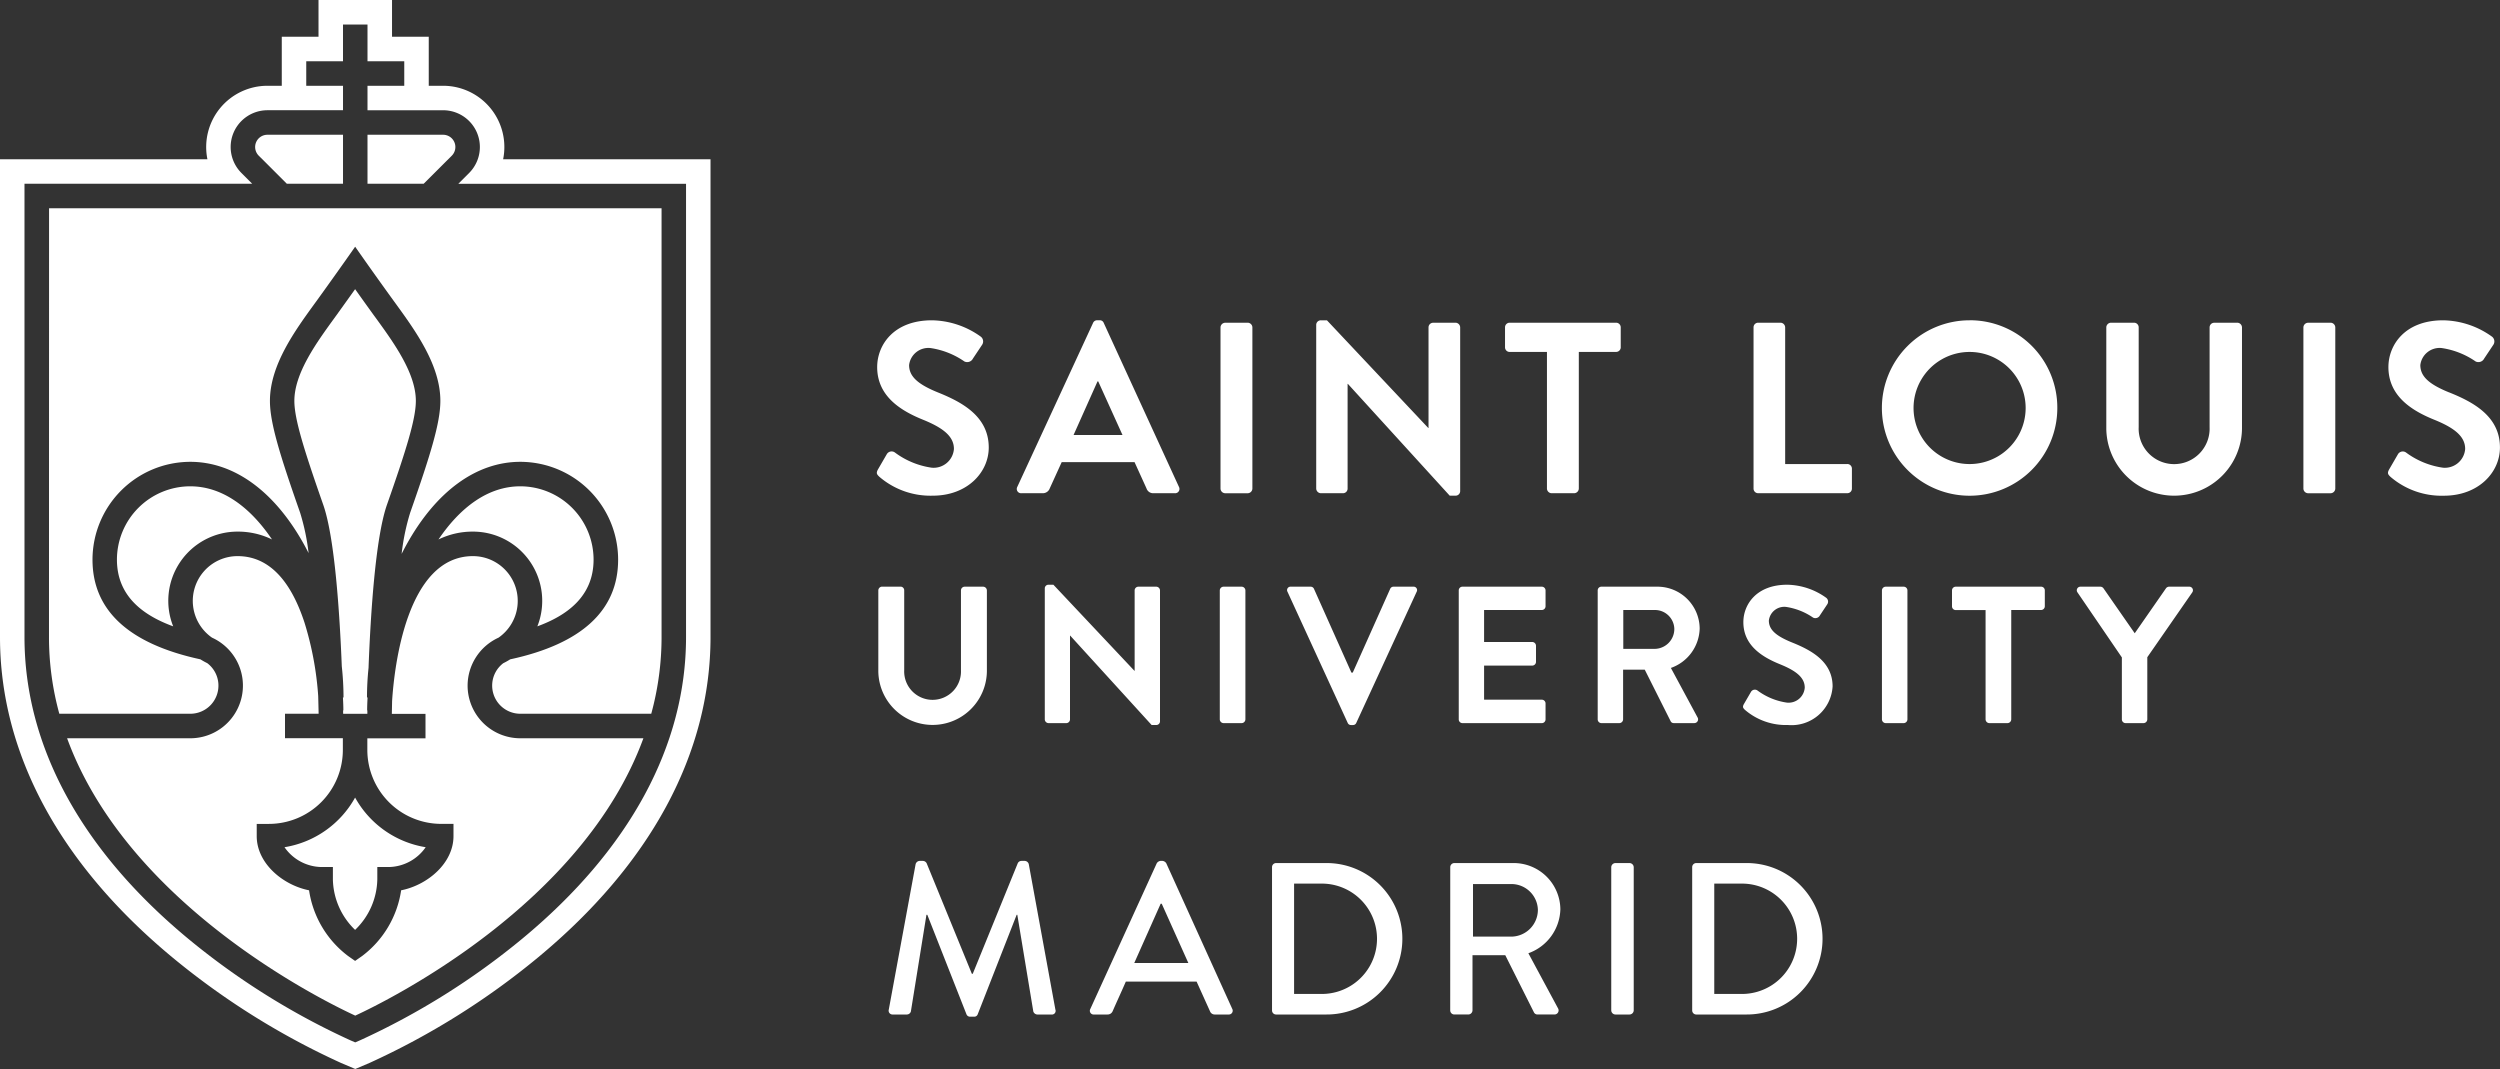
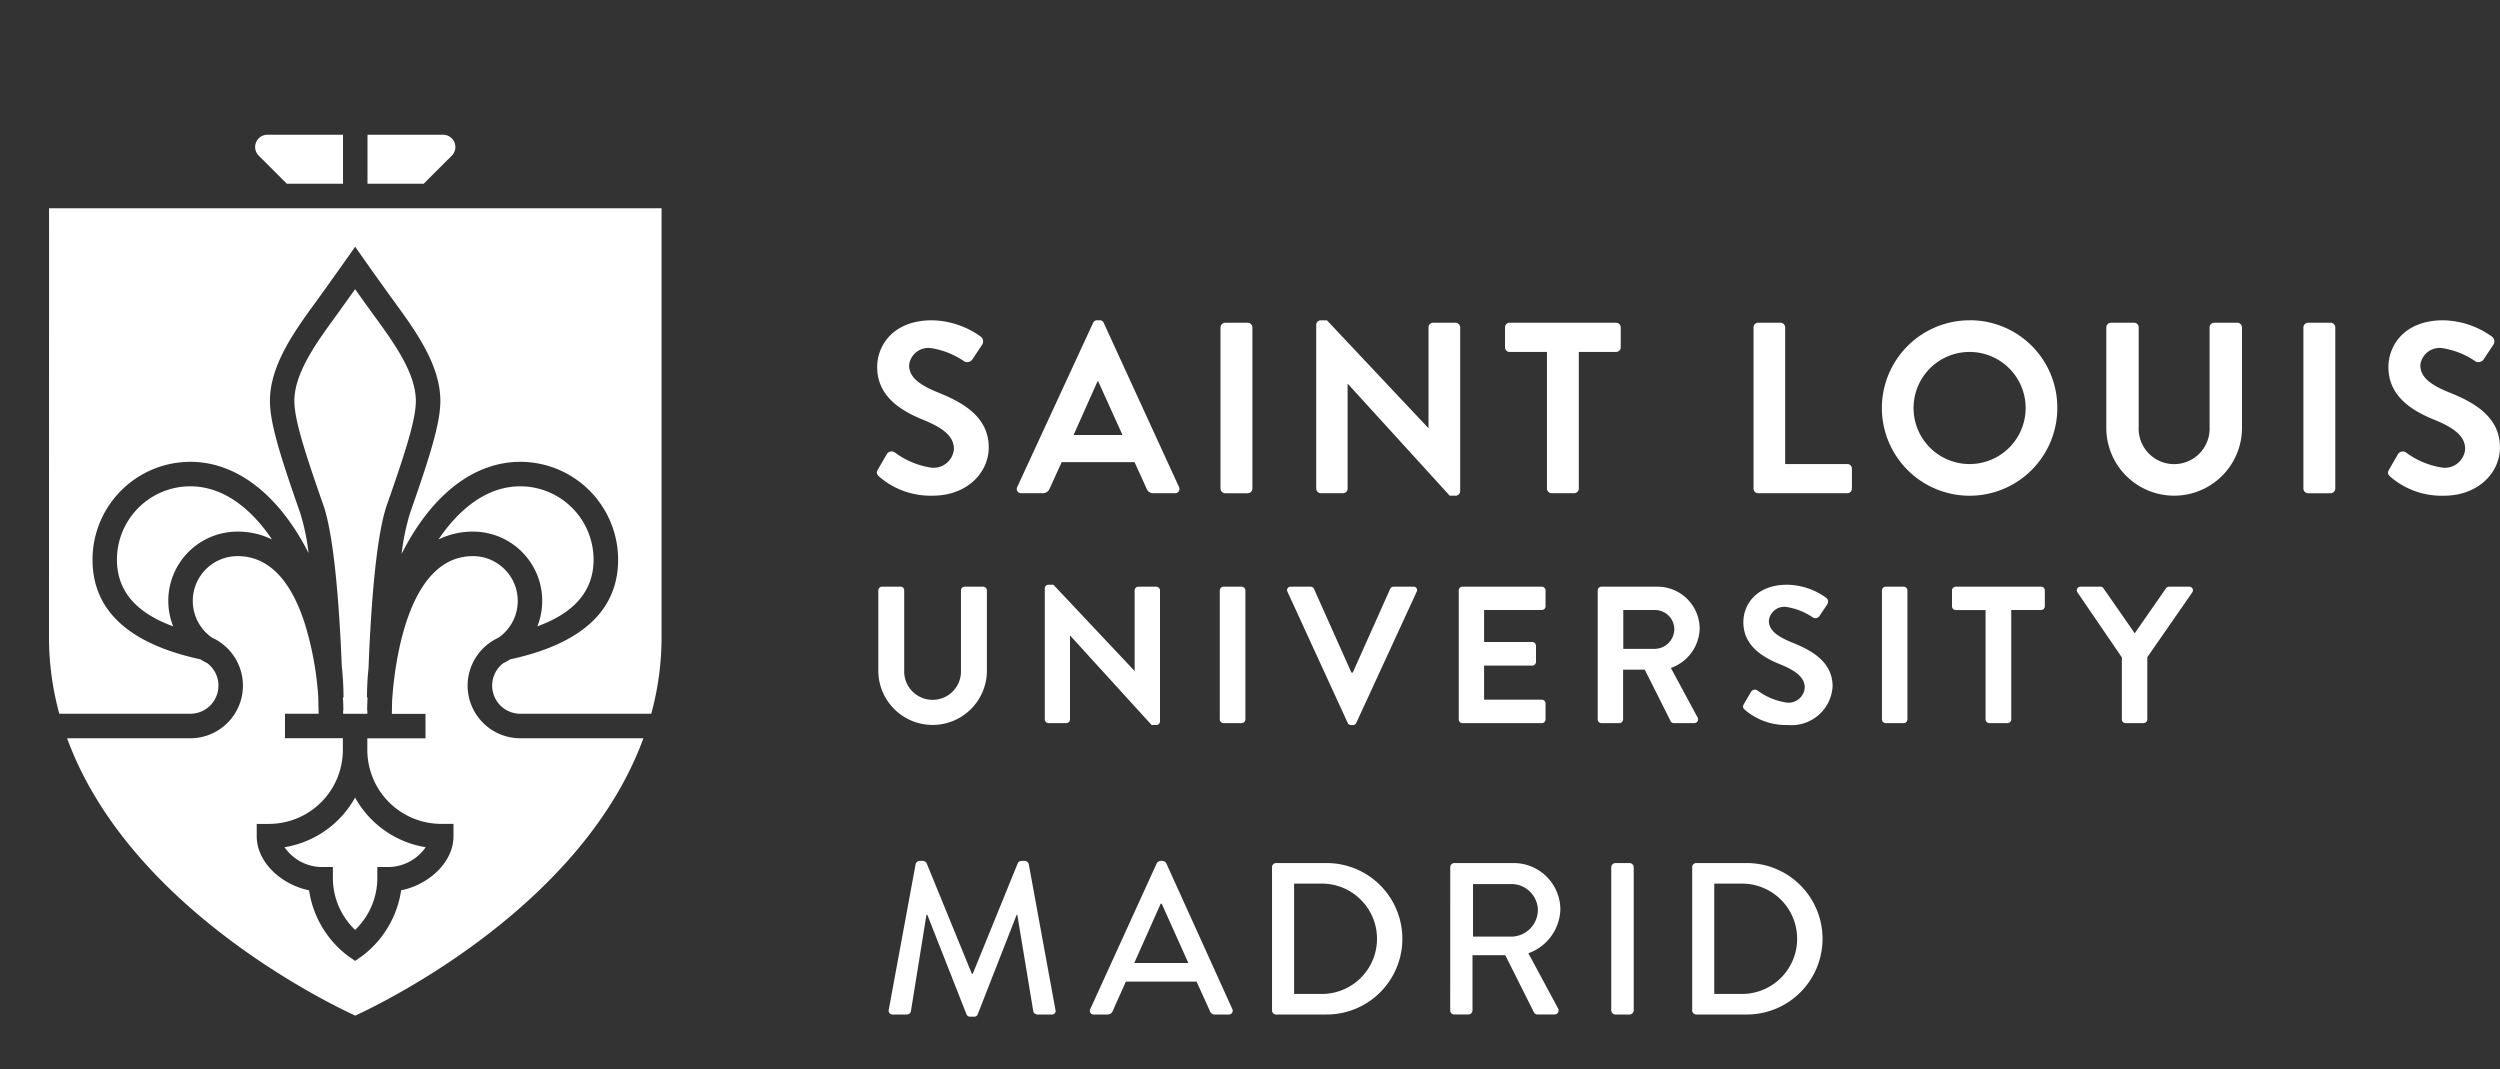
<svg xmlns="http://www.w3.org/2000/svg" viewBox="0 0 200 85.519">
  <rect x="0" y="0" width="200" height="85.519" fill="#333333" stroke="none" />
  <defs>
    <style>.cls-1{fill:#fff;}</style>
  </defs>
  <title>Asset 56</title>
  <g id="Layer_2" data-name="Layer 2">
    <g id="Layer_1-2" data-name="Layer 1">
      <path class="cls-1" d="M19.007,42.529a6.206,6.206,0,0,1,2.754.627c-1.7-2.518-3.925-4.251-6.541-4.251a5.871,5.871,0,0,0-5.865,5.866c0,2.956,2.146,4.475,4.5,5.337a5.535,5.535,0,0,1,5.152-7.579Z" />
      <path class="cls-1" d="M30.957,40.38c1.533-4.368,2.311-6.854,2.311-8.311,0-2.216-1.772-4.658-3.195-6.621l-.163-.221c-.56-.774-1.091-1.517-1.5-2.094-.412.577-.944,1.32-1.5,2.094l-.161.221c-1.424,1.963-3.2,4.405-3.2,6.621,0,1.458.78,3.944,2.31,8.311.918,2.614,1.315,8.639,1.485,12.936a23.317,23.317,0,0,1,.138,2.48h-.048c.025.413.036.763.036,1.034h-.021c0,.1,0,.185.006.273h1.934c0-.088,0-.177,0-.273h-.017c0-.271.01-.621.035-1.034h-.048a23.148,23.148,0,0,1,.124-2.36C29.647,49.133,30.033,43.019,30.957,40.38Z" />
      <path class="cls-1" d="M37.408,54.849a4.23,4.23,0,0,1,2.477-3.837,3.583,3.583,0,0,0-2.049-6.522c-5.319,0-6.3,8.925-6.468,11.6-.007.388-.015.73-.021,1.018H34.04v1.959H29.387V60a5.917,5.917,0,0,0,5.912,5.91h.98v.98c0,2.173-2.087,3.919-4.188,4.334a8.05,8.05,0,0,1-3.121,5.257l-.562.392-.56-.392a8.045,8.045,0,0,1-3.122-5.257c-2.1-.415-4.188-2.161-4.188-4.332v-.98h.978A5.92,5.92,0,0,0,27.428,60v-.942H22.8V57.1h2.69c-.007-.382-.019-.863-.034-1.419a25.566,25.566,0,0,0-1.1-5.884C23.2,46.275,21.4,44.49,19.007,44.49a3.581,3.581,0,0,0-2.046,6.522,4.213,4.213,0,0,1-1.741,8.05H5.368c4.857,13.3,20.4,20.964,23.052,22.188,2.648-1.224,18.193-8.9,23.052-22.188h-9.85A4.218,4.218,0,0,1,37.408,54.849Z" />
      <path class="cls-1" d="M22.947,14.7h4.494V10.781H21.392a.98.98,0,0,0-.692,1.674Z" />
      <path class="cls-1" d="M36.143,12.455a.981.981,0,0,0-.693-1.674H29.4V14.7h4.494Z" />
      <path class="cls-1" d="M3.919,50.964A23.18,23.18,0,0,0,4.745,57.1H15.22a2.251,2.251,0,0,0,1.364-4.045,5.8,5.8,0,0,1-.552-.309C10.3,51.508,7.4,48.824,7.4,44.771a7.834,7.834,0,0,1,7.825-7.825c3.5,0,6.735,2.35,9.1,6.617.124.226.247.455.363.686a17.793,17.793,0,0,0-.674-3.22c-1.64-4.675-2.419-7.209-2.419-8.96,0-2.852,1.979-5.581,3.569-7.773l.161-.219c1.209-1.672,2.285-3.2,2.287-3.2l.8-1.139.8,1.139s1.078,1.531,2.289,3.2l.161.221c1.59,2.192,3.567,4.919,3.567,7.771,0,1.749-.779,4.283-2.419,8.96a17.913,17.913,0,0,0-.68,3.283q.192-.381.395-.749c2.362-4.267,5.595-6.617,9.1-6.617a7.834,7.834,0,0,1,7.825,7.825c0,4.053-2.905,6.737-8.635,7.976a5.574,5.574,0,0,1-.556.311A2.252,2.252,0,0,0,41.622,57.1H52.1a23.233,23.233,0,0,0,.825-6.139V16.66h-49Z" />
      <path class="cls-1" d="M28.408,74.391a5.748,5.748,0,0,0,1.777-4.049v-.981h.979a3.668,3.668,0,0,0,2.891-1.584,7.892,7.892,0,0,1-5.647-3.972,7.9,7.9,0,0,1-5.648,3.972,3.672,3.672,0,0,0,2.893,1.584h.978v.981A5.757,5.757,0,0,0,28.408,74.391Z" />
-       <path class="cls-1" d="M40.25,12.741a4.9,4.9,0,0,0-4.8-5.879H34.3V2.941H31.362V0H25.481V2.941H22.542V6.862H21.394a4.9,4.9,0,0,0-4.8,5.879H0V50.962c0,9.3,4.773,18.162,13.806,25.641A60.519,60.519,0,0,0,27.269,85.03l1.153.489,1.15-.489A60.463,60.463,0,0,0,43.036,76.6c9.034-7.479,13.806-16.345,13.806-25.641V12.741ZM54.883,50.964c0,8.69-4.529,17.035-13.1,24.13A58.48,58.48,0,0,1,28.8,83.226l-.382.165-.384-.165a58.474,58.474,0,0,1-12.983-8.132C6.487,68,1.959,59.654,1.959,50.964V14.7H20.176l-.861-.862a2.938,2.938,0,0,1,0-4.158,2.956,2.956,0,0,1,2.077-.862h6.049V6.862H24.5V4.9h2.94V1.961H29.4V4.9h2.941V6.862H29.4V8.82h6.05a2.941,2.941,0,0,1,2.079,5.02l-.862.862H54.883Z" />
      <path class="cls-1" d="M47.486,44.771a5.87,5.87,0,0,0-5.864-5.866c-2.616,0-4.839,1.733-6.543,4.253a6.207,6.207,0,0,1,2.757-.629,5.538,5.538,0,0,1,5.152,7.579C45.34,49.246,47.486,47.727,47.486,44.771Z" />
      <path class="cls-1" d="M143.352,51.393c-1.266-.514-1.843-1.014-1.843-1.747a1.244,1.244,0,0,1,1.374-1.093,5.158,5.158,0,0,1,2.167.858.41.41,0,0,0,.545-.185l.592-.89a.385.385,0,0,0-.093-.514,5.485,5.485,0,0,0-3.117-1.044c-2.48,0-3.508,1.6-3.508,2.994,0,1.84,1.463,2.776,2.931,3.368,1.309.53,1.98,1.075,1.98,1.871a1.3,1.3,0,0,1-1.418,1.2,5.175,5.175,0,0,1-2.356-.966.359.359,0,0,0-.53.109l-.561.966c-.14.249-.062.327.078.467A5.019,5.019,0,0,0,143.023,58a3.29,3.29,0,0,0,3.585-3.086C146.608,52.906,144.863,52,143.352,51.393Zm-44.02-4.458H97.883a.306.306,0,0,0-.3.3V57.55a.308.308,0,0,0,.3.3h1.449a.307.307,0,0,0,.3-.3V47.231A.305.305,0,0,0,99.332,46.935Zm24.013,0H117a.294.294,0,0,0-.3.295V57.551a.3.3,0,0,0,.3.3h6.344a.3.3,0,0,0,.3-.3V56.275a.3.3,0,0,0-.3-.3h-4.617V53.247h3.853a.3.3,0,0,0,.3-.3V51.659a.306.306,0,0,0-.3-.3h-3.853V48.8h4.617a.3.3,0,0,0,.3-.3V47.23A.3.3,0,0,0,123.345,46.935Zm12.629,3.351a3.375,3.375,0,0,0-3.4-3.351h-4.458a.294.294,0,0,0-.3.295V57.55a.3.3,0,0,0,.3.3h1.432a.307.307,0,0,0,.3-.3V53.575h1.733l2.075,4.132a.267.267,0,0,0,.248.141h1.636a.3.3,0,0,0,.266-.452l-2.135-3.961A3.438,3.438,0,0,0,135.974,50.286Zm-3.57,1.623h-2.541V48.8H132.4a1.552,1.552,0,0,1,1.546,1.513A1.591,1.591,0,0,1,132.4,51.909Zm-19.333-4.974h-1.59a.286.286,0,0,0-.266.172l-2.994,6.7h-.109l-2.994-6.7a.287.287,0,0,0-.264-.172h-1.592a.274.274,0,0,0-.263.405l4.817,10.492a.28.28,0,0,0,.265.171h.155a.28.28,0,0,0,.266-.171l4.832-10.492A.274.274,0,0,0,113.071,46.935Zm-34.413,0H77.177a.3.3,0,0,0-.3.3v6.394a2.272,2.272,0,1,1-4.54-.017V47.231a.293.293,0,0,0-.3-.3H70.566a.306.306,0,0,0-.3.3v6.486a4.343,4.343,0,0,0,8.685,0V47.231A.307.307,0,0,0,78.658,46.935Zm73.642,0h-1.45a.305.305,0,0,0-.295.3V57.55a.307.307,0,0,0,.295.3h1.45a.306.306,0,0,0,.294-.3V47.231A.3.3,0,0,0,152.3,46.935Zm-59.8,0H91.071a.3.3,0,0,0-.3.3V53.67H90.76l-6.488-6.892h-.389a.293.293,0,0,0-.3.282V57.55a.307.307,0,0,0,.3.3H85.3a.3.3,0,0,0,.3-.3v-6.7h.017L92.13,58H92.5a.294.294,0,0,0,.3-.28V47.231A.306.306,0,0,0,92.5,46.935Zm82.621,0h-1.6a.309.309,0,0,0-.249.139l-2.493,3.587-2.494-3.587a.314.314,0,0,0-.25-.139h-1.59a.288.288,0,0,0-.25.452l3.554,5.207V57.55a.3.3,0,0,0,.3.3h1.435a.308.308,0,0,0,.3-.3V52.578l3.6-5.191A.289.289,0,0,0,175.125,46.935Zm-11.849,0h-6.812a.3.3,0,0,0-.3.295v1.277a.3.3,0,0,0,.3.3h2.386V57.55a.307.307,0,0,0,.3.3H160.6a.308.308,0,0,0,.3-.3V48.8h2.385a.3.3,0,0,0,.3-.3V47.23A.294.294,0,0,0,163.276,46.935ZM88.3,25.836a.332.332,0,0,0-.33-.215h-.195a.35.35,0,0,0-.331.215L81.383,38.951a.345.345,0,0,0,.333.507h1.7a.588.588,0,0,0,.565-.39l.956-2.1h5.826l.955,2.1a.562.562,0,0,0,.566.39h1.7a.345.345,0,0,0,.332-.507ZM85.885,34.8,87.8,30.514h.059L89.8,34.8ZM79.1,35.8c0-2.516-2.181-3.647-4.072-4.408-1.581-.642-2.3-1.267-2.3-2.183a1.552,1.552,0,0,1,1.716-1.364,6.389,6.389,0,0,1,2.71,1.073.514.514,0,0,0,.682-.235l.739-1.11a.481.481,0,0,0-.116-.643,6.861,6.861,0,0,0-3.9-1.306c-3.1,0-4.385,2.007-4.385,3.741,0,2.3,1.831,3.471,3.663,4.211,1.638.663,2.477,1.346,2.477,2.34a1.628,1.628,0,0,1-1.776,1.5A6.454,6.454,0,0,1,71.6,36.206a.447.447,0,0,0-.661.136l-.7,1.208c-.175.312-.078.409.1.584a6.267,6.267,0,0,0,4.288,1.52C77.369,39.654,79.1,37.8,79.1,35.8Zm20.719-9.98H98.009a.382.382,0,0,0-.368.37v12.9a.382.382,0,0,0,.368.37h1.812a.383.383,0,0,0,.37-.37v-12.9A.383.383,0,0,0,99.821,25.817Zm86.633,0h-1.811a.383.383,0,0,0-.369.37v12.9a.383.383,0,0,0,.369.37h1.811a.384.384,0,0,0,.371-.37v-12.9A.384.384,0,0,0,186.454,25.817Zm-7.464,0h-1.849a.371.371,0,0,0-.371.37v7.992a2.839,2.839,0,1,1-5.673-.02V26.187a.371.371,0,0,0-.371-.37h-1.85a.383.383,0,0,0-.37.37V34.3a5.428,5.428,0,0,0,10.855,0V26.187A.384.384,0,0,0,178.99,25.817Zm16.938,5.572c-1.58-.642-2.3-1.267-2.3-2.183a1.552,1.552,0,0,1,1.716-1.364,6.4,6.4,0,0,1,2.71,1.073.514.514,0,0,0,.682-.235l.74-1.11a.482.482,0,0,0-.117-.643,6.861,6.861,0,0,0-3.9-1.306c-3.1,0-4.384,2.007-4.384,3.741,0,2.3,1.831,3.471,3.662,4.211,1.639.663,2.478,1.346,2.478,2.34a1.628,1.628,0,0,1-1.775,1.5,6.476,6.476,0,0,1-2.945-1.207.448.448,0,0,0-.661.136l-.7,1.208c-.176.312-.079.409.095.584a6.27,6.27,0,0,0,4.288,1.52c2.748,0,4.481-1.85,4.481-3.857C200,33.281,197.818,32.15,195.928,31.389Zm-48.143,5.732h-4.97V26.187a.382.382,0,0,0-.369-.37h-1.793a.368.368,0,0,0-.368.37v12.9a.368.368,0,0,0,.368.37h7.132a.368.368,0,0,0,.37-.37v-1.6A.369.369,0,0,0,147.785,37.121Zm9.785-11.5a7.017,7.017,0,1,0,7.017,7.036A6.986,6.986,0,0,0,157.57,25.621Zm0,11.5a4.484,4.484,0,0,1,0-8.968,4.484,4.484,0,1,1,0,8.968Zm-27.91-9.337v-1.6a.37.37,0,0,0-.37-.37h-8.515a.369.369,0,0,0-.371.37v1.6a.369.369,0,0,0,.371.369h2.983V39.088a.382.382,0,0,0,.369.37h1.811a.382.382,0,0,0,.369-.37V28.153h2.983A.37.37,0,0,0,129.66,27.784Zm-13.213-1.967h-1.792a.371.371,0,0,0-.371.37v8.049h-.019l-8.108-8.615h-.487a.368.368,0,0,0-.371.353V39.088a.384.384,0,0,0,.371.37h1.771a.369.369,0,0,0,.369-.37v-8.38h.021l8.148,8.946h.468a.367.367,0,0,0,.369-.351V26.187A.383.383,0,0,0,116.447,25.817Z" />
      <path class="cls-1" d="M73.25,69.132a.351.351,0,0,1,.312-.26h.277a.352.352,0,0,1,.294.191l3.617,8.843h.069l3.6-8.843a.328.328,0,0,1,.294-.191h.277a.349.349,0,0,1,.312.26l2.128,11.63a.294.294,0,0,1-.311.4H82.994a.358.358,0,0,1-.329-.241l-1.28-7.738h-.052l-3.117,7.962a.291.291,0,0,1-.294.191h-.311a.307.307,0,0,1-.293-.191l-3.133-7.962h-.069L72.87,80.919a.338.338,0,0,1-.312.241H71.433a.31.31,0,0,1-.329-.4Z" />
      <path class="cls-1" d="M87.228,80.711,92.54,69.063a.406.406,0,0,1,.294-.191h.174a.408.408,0,0,1,.294.191L98.58,80.711a.305.305,0,0,1-.294.449H97.2a.4.4,0,0,1-.4-.258l-1.072-2.373H90.066c-.346.8-.709,1.576-1.057,2.373a.434.434,0,0,1-.4.258H87.522A.3.3,0,0,1,87.228,80.711Zm7.84-3.669L92.939,72.3h-.087L90.74,77.042Z" />
      <path class="cls-1" d="M101.762,69.374a.327.327,0,0,1,.311-.329h3.98a6.058,6.058,0,1,1,0,12.115h-3.98a.325.325,0,0,1-.311-.329Zm4.051,10.142a4.414,4.414,0,0,0,0-8.827h-2.286v8.827Z" />
      <path class="cls-1" d="M116.02,69.374a.329.329,0,0,1,.329-.329h4.706a3.733,3.733,0,0,1,3.774,3.7,3.841,3.841,0,0,1-2.56,3.514l2.369,4.4a.327.327,0,0,1-.294.5H123a.316.316,0,0,1-.277-.155l-2.3-4.586H117.8v4.412a.34.34,0,0,1-.328.329h-1.126a.328.328,0,0,1-.329-.329Zm4.9,5.556a2.149,2.149,0,0,0,2.111-2.146,2.121,2.121,0,0,0-2.111-2.06h-3.08V74.93Z" />
      <path class="cls-1" d="M128.9,69.374a.34.34,0,0,1,.328-.329h1.141a.341.341,0,0,1,.329.329V80.831a.339.339,0,0,1-.329.329h-1.141a.338.338,0,0,1-.328-.329Z" />
      <path class="cls-1" d="M135.375,69.374a.327.327,0,0,1,.312-.329h3.98a6.058,6.058,0,1,1,0,12.115h-3.98a.326.326,0,0,1-.312-.329Zm4.049,10.142a4.414,4.414,0,0,0,0-8.827h-2.283v8.827Z" />
    </g>
  </g>
</svg>